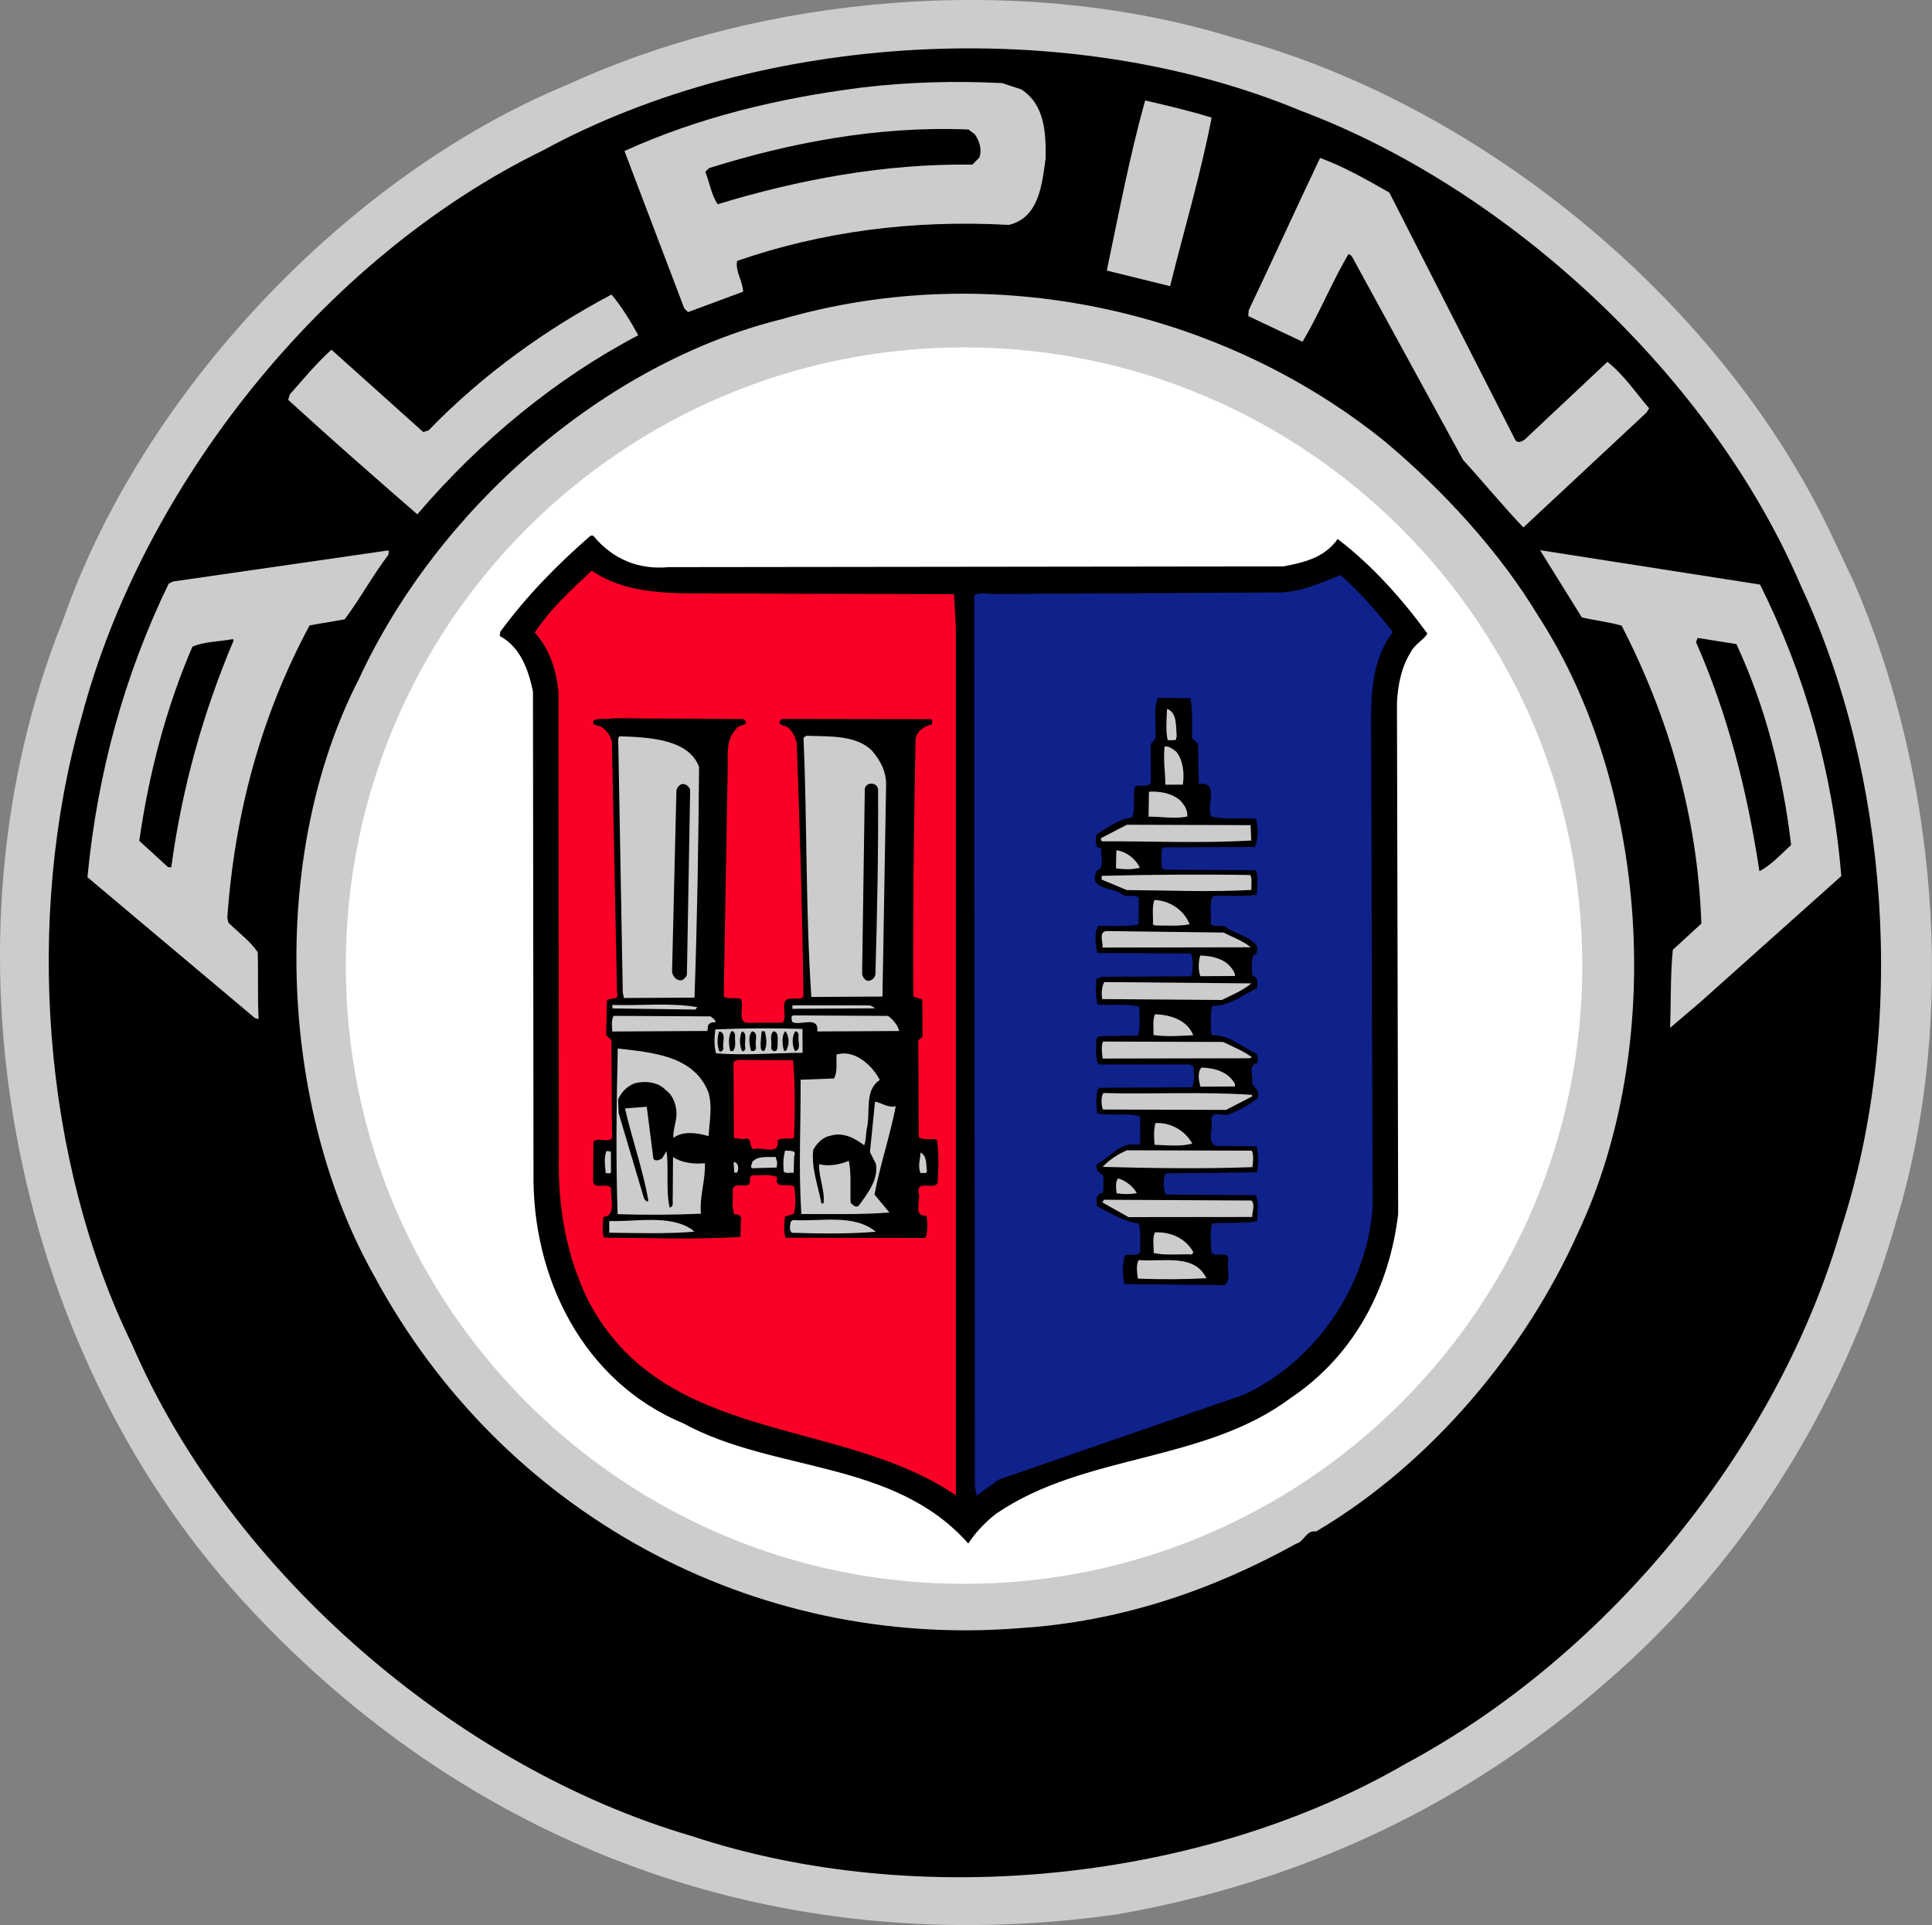
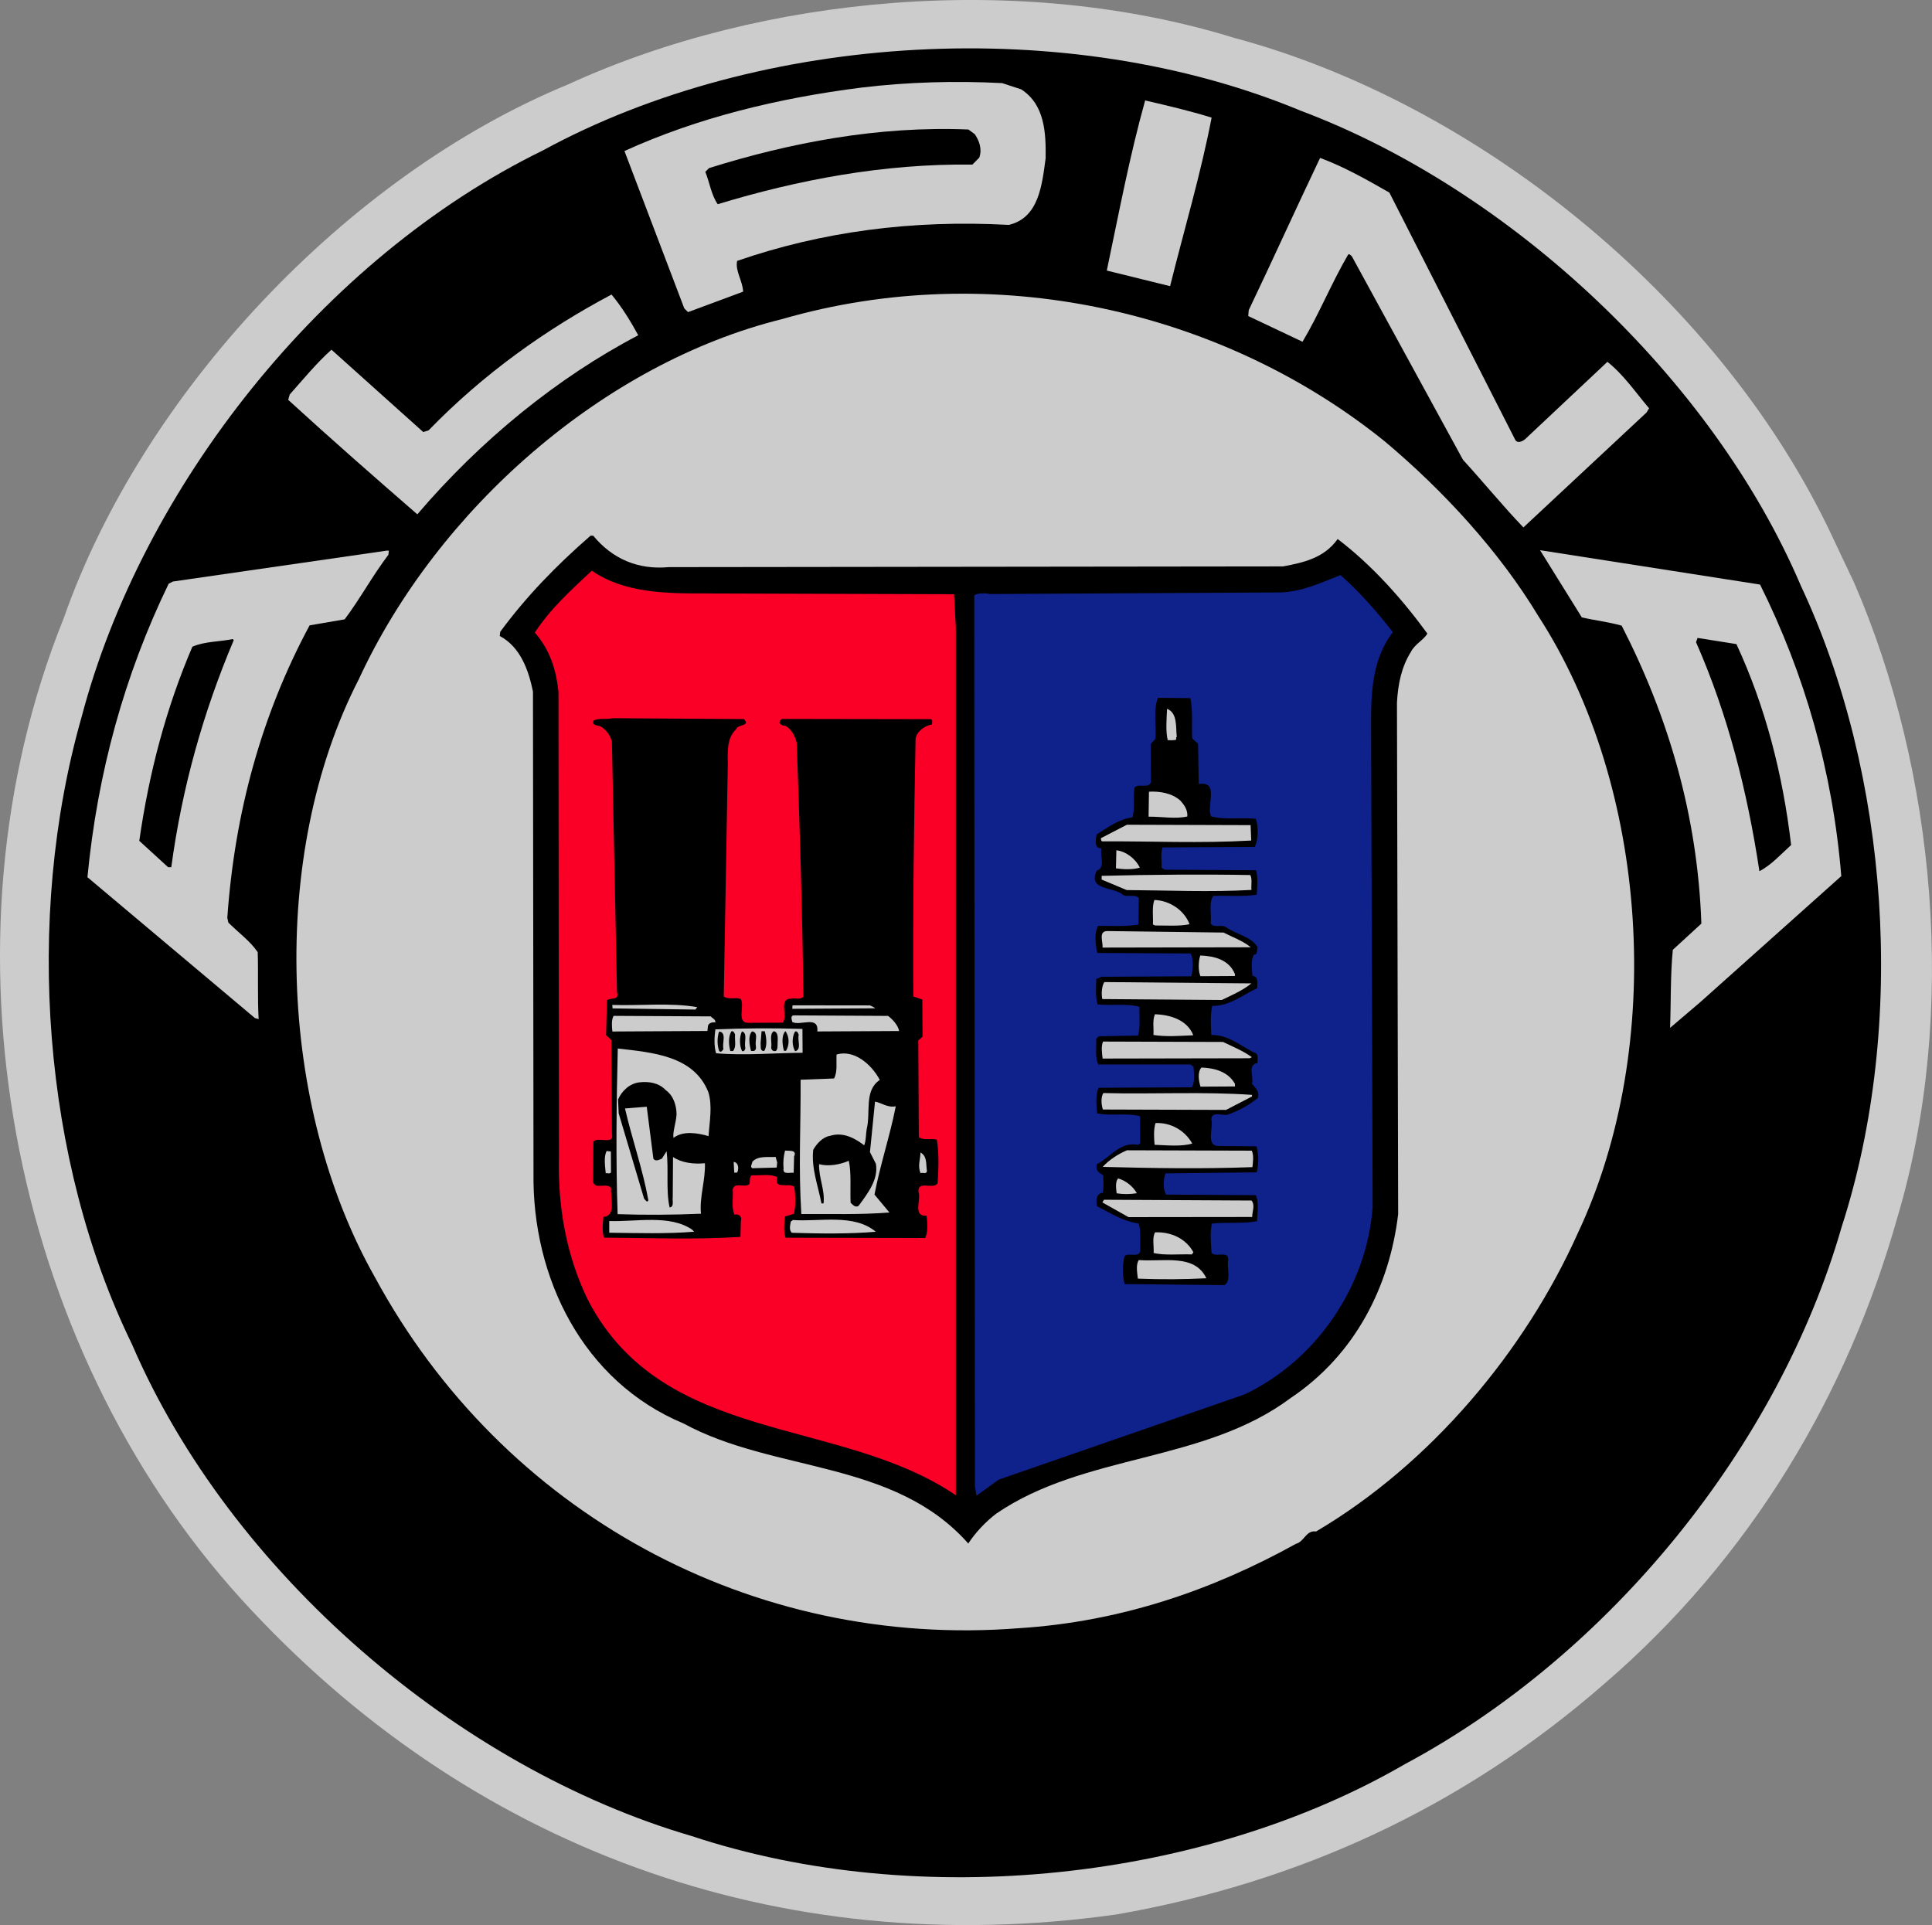
<svg xmlns="http://www.w3.org/2000/svg" id="Ebene_1" viewBox="0 0 401.43 400">
  <rect x="0" y="0" width="401.43" height="400" fill="#808080" stroke="none" />
  <path d="m385.22,121.01c16.98,39.07,21.67,89.58,9,132.01-10.28,36.47-30.28,70.56-61.03,96.98-29.43,25.65-63.43,41.17-101.13,47.78-70.55,9.99-135.12-14.04-181.96-65.53C1.94,279.23-13.97,196.02,13.24,128.46,29.54,81.92,71.87,36.57,117.99,17.56,158.6-1.09,212.2-5.8,256.4,7.86c50.16,13.41,99.81,53.29,123.35,101.6l5.47,11.55Z" fill="#ccc" fill-rule="evenodd" />
  <path d="m374.19,121.73c18.31,39.06,22.12,91.01,8.46,133.23-12.99,45.19-47.84,88.63-90.74,111.6-41.68,24.17-100.67,30.67-148.2,14.94-48.51-14.19-95.84-54.64-116.29-102.19-18.52-37.96-22.44-88.36-10.43-130.46,12.54-47.51,49.9-95.16,95.78-117.58,45.21-24.63,109.07-28.4,157.5-8.26,43.45,16.31,85.48,55.46,103.92,98.72h0Z" fill-rule="evenodd" />
  <path d="m319.62,127.99c23.03,35.51,26.53,89.44,8.21,128.26-10.9,24.33-30.41,47.83-54.38,61.97-2.1-.32-2.42,2.11-4.18,2.56-17.49,9.69-36.54,16.2-57.49,17.53-55.47,4.39-107.37-23.9-133.9-72.96-20.05-35.42-22.1-87.7-3.33-124.21,16.35-35.39,50.94-65.7,87.96-74.84,43.51-12.59,91.12-2.05,125.14,25.35,12.3,10.3,23.96,23.04,31.97,36.34h0Z" fill="#ccc" fill-rule="evenodd" />
-   <path d="m200.31,329.1c70.95,0,128.46-57.52,128.46-128.46s-57.52-128.46-128.46-128.46-128.46,57.52-128.46,128.46,57.52,128.46,128.46,128.46Z" fill="#fff" fill-rule="evenodd" />
  <path d="m212.22,18.59c4.87,3.17,5.12,9.02,5.04,14.31-.74,5.41-1.36,12.36-7.65,13.83-20.2-1.1-38.94,1.43-56.45,7.48-.43,2.1,1.13,4.08,1.25,6.39l-11.45,4.25-.78-.77-12.43-32.7c15.19-6.92,31.93-10.99,49.24-13.18,9.59-1.16,19.52-1.43,29.23-.93l3.98,1.3h0Zm39.53,5.85c-2.25,11.71-5.72,23.31-8.63,35.02l-13.15-3.24c2.47-11.71,4.72-23.74,7.97-35.35,4.64,1.08,9.28,2.16,13.81,3.57h0Z" fill="#ccc" fill-rule="evenodd" />
  <path d="m202.56,27.91c.89,1.32,1.56,3.08.91,4.85l-1.43,1.44c-18.53-.23-36.28,3.18-52.91,8.23-1.33-1.87-1.68-4.51-2.58-6.72l.77-.78c16.85-5.28,35.15-8.8,53.9-8.02l1.33.98h0Z" fill-rule="evenodd" />
  <path d="m288.68,40.01l26.1,51.27c.45.99,1.54.43,2.09-.01l17.12-16.09c3.43,2.74,5.77,6.26,8.66,9.66l-.55.89-25.57,23.86c-4.22-4.39-8.33-9.44-12.55-14.05l-23.07-42.24c-.22-.22-.44-.55-.77-.44-3.5,5.98-6,12.28-9.5,18.15l-11.28-5.34.1-1.22c5.02-10.51,9.82-21.13,14.83-31.64,4.98,1.85,9.62,4.47,14.38,7.2h0Zm-156.06,29.65c-16.83,8.81-32.76,21.8-45.91,37.21-9.2-8-17.85-15.57-26.83-23.79l.32-1.11c2.85-3.22,5.59-6.54,8.67-9.31l19.07,17.11,1.1-.34c11.41-11.76,24.38-20.99,38.02-28.23,2.11,2.53,4,5.6,5.56,8.47h0Z" fill="#ccc" fill-rule="evenodd" />
  <path d="m123.26,111.31c4,4.83,9.31,7.12,15.7,6.53l127.65-.15c4.19-.8,8.49-1.7,11.33-5.69,7.2,5.48,13.42,12.5,18.64,19.65-.77,1.33-2.64,2.22-3.4,3.77-1.97,3.1-2.72,6.75-2.92,10.61l.25,106.24c-1.79,15.02-8.89,29.18-22.3,38.19-18.13,13.56-42.85,11.49-61.21,24.05-2.2,1.67-4.39,4-5.81,6.21-15.43-17.46-40.24-14.67-59.16-24.94-20.9-8.71-31.5-30.28-31.18-52.13l-.11-99.96c-.91-4.41-2.59-9.25-6.9-11.54l.1-.88c5.48-7.42,11.62-13.74,18.76-19.96h.55s0,0,0,0Z" fill-rule="evenodd" />
  <path d="m80.69,115.29c-3.29,4.32-5.9,9.19-9.08,13.4l-7.28,1.25c-9.94,18.48-15.56,38.81-17.1,60.77l.22.99c2.22,2.2,4.54,3.84,6.1,6.15.14,4.63-.06,9.49.19,13.9l-.77-.21-34.8-29.27c2.09-21.75,7.71-42.08,16.88-60.99l.88-.45,44.43-6.42h.44s-.11.88-.11.88h0Zm285.01,6.16c9.26,18.59,15.11,38.86,16.88,60.59l-29.31,26.2-6.26,5.33c.19-5.08.05-11.15.57-16.22l5.93-5.44c-.79-22.5-6.86-42.99-16.56-61.91-2.65-.76-5.52-1.07-8.28-1.72l-8.68-13.96,45.71,7.14h0Z" fill="#ccc" fill-rule="evenodd" />
  <path d="m146.82,123.31l51.41.16.37,6.84v180.38c-24.14-16.42-60.63-10.37-76.35-40.4-4.46-9.02-6.39-19.27-6.12-30.09l-.09-96.43c-.47-4.63-1.81-8.81-4.92-12.33,3.28-4.98,7.34-8.64,11.84-12.86,6.64,4.6,15.25,4.77,23.86,4.72h0Z" fill="#fa0026" fill-rule="evenodd" />
  <path d="m278.53,119.5c3.88,3.4,7.55,7.57,10.88,11.85-4.05,5.21-4.57,11.94-4.53,18.89l.33,100.51c-1.13,16.22-11.52,31.84-26.6,38.98l-51.09,17.71-4.62,3.34-.34-1.98-.13-185.13c.77-.45,2.2-.45,3.42-.24l60.12-.33c4.64-.14,8.48-2.03,12.56-3.6h0Z" fill="#0f218b" fill-rule="evenodd" />
  <path d="m48.57,133.01c-6.32,14.93-10.75,30.62-12.98,47.18h-.66s-5.99-5.48-5.99-5.48c2.02-14.13,5.58-27.61,11.03-40.33,2.53-1.12,5.62-1.02,8.38-1.59l.22.22Zm312.22.82c6.03,12.98,9.64,27.09,11.37,41.75-1.98,1.78-4.17,4.22-6.59,5.44-2.52-16.65-6.58-32.62-13.17-47.59l.32-.88,8.06,1.28Zm-113.46,11.22c.56,2.65.25,5.51.38,8.38l1.22,1.1.15,8.38c4.41-.69,1.46,4.63,2.58,6.72,2.65.76,6.18.19,9.27.5.56,1.65.57,4.08-.19,5.85l-19.2.1c-.44,1.22-.1,2.76-.2,4.19l.66.44,18.98.12c.45,1.54.24,3.42.14,5.07-2.87.46-6.07.14-9.04.27-.98,1.44-.31,3.86-.52,5.74.67.99,2.32.1,3.2.75,2.11,1.53,5.31,1.96,6.53,4.16-.22.55.12,1.54-.76,1.55-.66,1.11-.43,3.09-.3,4.41,1.22.1,1,1.32,1,1.98v.55c-3.08,1.45-5.82,3.78-9.35,3.69-.43,1.88-.31,4.08-.19,6.07,3.64-.13,6.3,2.5,9.29,3.81.56.44.23,1.32.34,1.98-2.21.34-.76,2.87-1.19,4.31.56.77,1.66,1.54,1.23,2.97-1.76,1.44-3.96,2.67-6.27,3.46-1.1.34-3.31-.87-3.41,1.01.56,1.54-1.4,5.74,1.8,5.51l7.61.07c.45,1.76.46,3.64.03,5.41l-18.97.21c-.44,1.33-.54,3.2.13,4.41l18.65.12c.67,1.43.35,3.75.25,5.41-2.97.57-6.29.14-9.37.49-.43,1.88-.2,4.19-.08,6.07.89,1.1,3.86-.68,3.43,1.75-.21,1.65.68,4.08-.75,4.97l-20.74-.22c-.45-1.76-.47-3.97-.03-5.74.66-1,3.2.54,3.3-1.34-.12-1.87.2-3.86-.36-5.51-3.2-.42-5.86-2.17-8.63-3.59-.23-.99-.24-2.76,1.2-2.77.21-1.11.1-2.43.09-3.64-.88-.55-1.66-.98-1.34-2.31,2.86-1.45,4.83-4.77,8.58-4.02l.44-.33-.03-5.62c-2.76-.76-6.07.03-8.94-.61-.12-1.65-.35-3.75.3-5.3l19.42-.11c.65-1.22.43-2.98.31-4.3l-.66-.44h-19.09c-.78-1.54-.35-3.53-.47-5.3l.55-.56,8.16-.15c.54-1.88.2-3.97.3-5.96-2.54-.76-5.96-.19-8.72-.51-.45-1.65-.35-3.64-.25-5.29l1.1-.45,18.64-.1c.32-1.44.53-3.42-.14-4.74l-19.42-.11c-.34-1.76-.68-4.08.19-5.63,2.76-.02,5.74.19,8.38-.27l.08-5.52c-.89-.88-2.43-.1-3.31-.64-1.78-1.75-7.4-.84-5.44-5.04,1.87-.56.65-3.09.97-4.64-1.65,0-1.12-1.98-1.01-2.86,2.31-1.45,4.62-3.23,7.48-3.57.54-1.88.09-4.19.41-6.18.88-1,2.87.31,3.41-1.12l-.04-7.94.99-1.11c.21-2.87-.48-6.07.51-8.5l6.73.07h0Z" fill-rule="evenodd" />
  <path d="m244.51,153.12c-.22.11-.11.33-.11.55-.55.22-1.22.12-1.77.12-.45-1.76-.24-4.41-.14-6.51,2.21.87,1.78,3.74,2.02,5.83h0Z" fill="#ccc" fill-rule="evenodd" />
  <path d="m154.58,149.42c1.44,1.54-1.32,1-1.64,2.11-1.98,1.89-1.74,4.75-1.72,7.4l-.84,48.11c1,.76,2.43.1,3.53.53.89,1.43-.96,4.97,1.57,4.96l7.17-.04c1.1-1.44-.91-4.96,1.63-4.97.88-.23,2.1.32,2.65-.46-.21-17.76-.74-34.86-1.39-52.73-.34-1.32-1.01-2.75-2.34-3.52-.44,0-.88-.11-1.22-.54-.11-.44.33-.88.66-.89l30.78.05c.44.22.22.66.23,1.1-1.43.23-3.08,1.34-3.41,2.89-.34,17.76-.58,35.31-.48,53.62l1.88.65.04,7.72-.88.78.11,20.08c1,.77,2.65.2,3.75.53.46,2.87.36,6.07.16,9.05-.87,1.44-4.31-.75-3.96,1.9.56,1.54-1.3,5.08,1.68,4.85.12,1.43.35,3.31-.3,4.64l-29.02-.06c-.45-1.32-.24-3.09-.13-4.41l1.87-.56c.43-1.77.31-3.86.08-5.63-1.11-.88-4.3.69-3.54-1.97-1.44-.76-3.42-.31-5.19-.41-.77.22-.32,1.33-.65,1.88-.99.78-2.98-.54-3.41,1.01.12,1.77-.31,3.86.36,5.29.88-.22,1.66.43,1.33,1.32l-.09,3.31c-9.82.6-18.53.21-28.35.15-.45-1.21-.24-2.98-.13-4.3,2.76-.24,1.41-3.98,1.62-5.97-.78-1.32-3.53.46-3.76-1.41l.07-8.28c1.1-1.11,4.42.86,3.85-1.68l-.11-19.42-1.11-.99.18-7.28c.66-.56,2.65.1,2.09-1.67l-1.06-52.07c-.34-1.32-1.23-2.53-2.44-3.19-.55-.22-1.88-.1-1.33-1.21,1.1-.56,2.65-.12,3.86-.46l27.36.18h0Z" fill-rule="evenodd" />
-   <path d="m145.25,159.4c-.13,15.89-.38,32-.95,47.89l-14.67.08-.23-1.21-.95-52.73.22-.44c6.13.18,14.54.59,16.59,6.42h0Zm35.95-3.4c1.78,2.09,3,4.4,2.91,7.27l-.75,43.8-14.78.08c-1.2-17.86-.86-36.18-1.62-53.83l.55-.44c4.85.19,10.3-.23,13.7,3.12h0Zm63.22.2c1.44,1.87,1.68,4.4,1.36,6.83l-3.64.02c-.02-2.65-.47-5.07-.15-7.94.99-.11,1.66.54,2.43,1.09h0Z" fill="#ccc" fill-rule="evenodd" />
-   <path d="m143.4,164.26l-.67,38.07c0,.55-.44,1-.98,1.33-1.1.23-1.88-.65-2.11-1.64l.9-37.63c0-.55.44-1.11.99-1.44.99-.23,1.77.54,1.88,1.31h0Zm39.05-.21c.07,12.58-.19,26.15-.56,38.51-.22.66-.55.99-1.21,1.22-.88.23-1.44-.76-1.55-1.43l.56-38.51c.32-1.43,2.64-1.34,2.76.21h0Z" fill-rule="evenodd" />
  <path d="m245.25,166.35c.89.99,1.55,1.98,1.45,3.3-2.42.56-5.19.03-8.05.04l.08-5.19c2.32-.12,4.75.3,6.52,1.84Zm14.72,8.3c-10.59.61-20.74.11-31,.17-.22-.22-.22-.44-.22-.66l5.39-2.79,25.71.08.13,3.2Zm-23.14,5.64c-1.54.45-3.42.35-4.96.14l.09-3.75c1.99.21,3.98,1.74,4.87,3.61h0Zm22.96,1.53c.45.88.12,2.1.24,3.09-8.49.49-17.32.09-25.93.03l-5.2-2.18v-.77c10.03-.27,21.51-.34,30.89-.17h0Zm-12.63,10.22c-2.09.45-4.85.25-7.17.26l-.44-.22c.1-1.65-.24-3.53.3-5.08,3.09.09,6.19,2.06,7.31,5.03h0Zm7.07,1.73c1.88.98,4.09,1.74,5.64,3.06l-30.78.06c.1-1.22-.9-3.41.97-3.43l24.16.31h0Zm2.36,8.59v.44s-7.17.04-7.17.04c-.45-1.1-.46-2.97-.03-4.3,2.87.09,5.96.85,7.19,3.82h0Zm3.43,1.97c-1.76,1.44-4.07,2.45-6.16,3.45l-24.83-.19c-.22-1.1-.12-2.65.42-3.53l30.56.27h0Zm-115.15,4.94l-.38.5-17.21-.24-.06-.72c5.96.19,12.13-.51,17.65.46h0Zm35.91-.36c.27.16.72.27,1.05.6l-17.21.1.05-.72,16.11.02Zm-33.09,2.28c.27.38,1.05.6.94,1.26-.66-.11-1.43.12-1.54.78l-.1.99-19.75.11c-.12-1.1-.23-2.43.26-3.25l20.19.11Zm36.85-.09c.94.71,2.05,1.92,2.28,3.13l-16.99.09c.31-3.42-3.54-1.08-5.2-1.96-.11-.44-.45-1.32.27-1.38l19.64.11h0Zm63.4,4.01c-2.65.12-5.63.36-8.28-.06.1-1.44-.24-2.98.31-4.3,3.2.09,6.74,1.18,7.97,4.37Zm-81.18,3.64c-5.79.03-12.07.62-17.98.1-.45-1.54-.35-3.42-.14-4.96,5.95-.25,11.91-.29,18.09-.1l.03,4.97h0Z" fill="#ccc" fill-rule="evenodd" />
  <path d="m150.32,217.96c-.22.33-.44.77-.88.45-.45-1.21-.46-2.87-.02-4.08,1.65.21.56,2.42.9,3.64h0Zm2.41-2.99c-.11,1.11.34,2.54-.43,3.42h-.55c-.34-1.21-.46-2.97.2-4.08.44-.22.66.33.78.66Zm2.11,2.64c.11.33-.21.99-.66.78-.56-1.1-.57-2.98-.02-4.08,1.22.32.45,2.2.68,3.31h0Zm2.2-.34c.11.55,0,.99-.43,1.11h-.55c-.34-1.21-.68-3.19.2-4.08,1.43.21.56,1.98.79,2.97h0Zm1.86-2.99c.34,1.22.57,2.98-.09,4.08-.99.12-.67-.99-.78-1.54l.21-2.54h.66Zm2.66,2.85c0,.44,0,.88-.32,1.22-.55.22-.99-.21-1-.66.21-1.11-.46-2.75.53-3.42,1.11.21.78,1.87.79,2.86Zm1.77,1.2h-.44c-.34-1.21-.57-3.19.31-4.08.78,1.1.9,2.75.13,4.08h0Zm2.63-3.32c-.32,1.11.68,3.08-.75,3.42-.67-1.1-.68-2.97-.02-4.08.44-.22.66.33.77.66Z" fill-rule="evenodd" />
  <path d="m254.13,216.5c1.99.98,4.2,1.85,5.97,3.17l-.44.22-30.56.06c-.12-1.1-.35-2.54.09-3.53l24.93.08Zm-106.96,10.41c.9,2.86.25,6.18.05,9.16-2.21-.65-5.3-1.18-7.28.37-.23-1.1.54-3.2.63-4.86,0-1.77-.57-3.86-2.23-5.06-1.44-1.54-3.54-1.86-5.53-1.62s-3.63,1.79-4.39,3.56l.13,2.87,5.28,17.73c.22.22.67.99.88.32-1.14-6.39-3.38-12.67-4.85-19.06l4.52-.36,1.38,10.8c.44.66,1.22.21,1.77-.01l.98-1.55c.46,3.86-.18,8.06.62,11.69.99-.12.54-1.33.65-2.1l.06-8.38c1.77,1.21,4.31,1.52,6.63,1.29.13,3.53-1.18,7.07-.82,10.49-5.74.25-11.69.29-17.32.09-.39-11.36-.24-23.17.03-34.42,7.18.84,15.78,1.46,18.81,9.05h0Zm35.62-2.51c-3.3,2.22-1.84,6.74-2.7,10.16-.21,1.11-.1,2.32-.53,3.42-2-1.53-4.43-2.84-7.18-1.95-1.43.23-2.75,1.67-3.41,2.89-.42,3.86,1.03,7.5,1.71,11.13h.44c.31-2.87-1.02-5.29-.93-8.16,1.88.54,4.41.09,6.17-.7.57,2.54.25,5.74.38,8.71.44.44,1,1.1,1.66.65,1.97-2.66,4.16-5.54,3.59-8.74l-1.23-2.42,1.05-10.49c1.33.21,2.55,1.31,4.31.97-1.18,6.07-3.24,12.15-4.42,18.34l3.11,3.73c-6.18.48-11.8.28-18.31.32-.61-10.04-.1-17.76-.15-27.91l6.95-.26c.76-1.44.42-3.2.52-4.97,3.63-1.12,7.29,2.06,8.97,5.25h0Z" fill="#ccc" fill-rule="evenodd" />
-   <path d="m164.78,220.3c.47,5.18.39,11.36.2,16.11-.99.45-2.54-.21-3.42.57.57,3.2-3.3,1.23-4.85,1.79-1.32-.1-.12-2.76-2.22-2.08l-1.99-.21-.09-15.89.88-.34,11.47.05h0Z" fill="#fa0026" fill-rule="evenodd" />
  <path d="m256.6,225.2v.55s-7.17.04-7.17.04c-.34-1.21-.68-2.97.2-3.97,2.76.09,5.52.85,6.97,3.38Zm3.54,2.3v.33s-5.39,2.79-5.39,2.79l-25.59-.08c-.34-.99-.46-2.53.09-3.42,10.04.27,20.85-.33,30.89.38h0Zm-12.41,10.11c-2.2.67-5.29.36-7.83.26-.12-1.43-.24-3.09.19-4.52,3.2-.13,6.08,1.51,7.64,4.26h0Zm-120.77,5.96c-.22.44-.77.11-1.1.23-.12-1.43-.46-3.42.19-4.64l.88.11.02,4.3h0Zm38.04-3.3l-.09,3.42c-.77-.11-2.31.45-2.1-.87-.12-1.32-.01-2.54.31-3.75.77.11,2.54-.23,1.88,1.21Zm95.1-1.18c.45.99.23,2.43.13,3.42-10.37.39-20.85.22-31.11-.05,1.32-1.44,3.19-2.67,5.05-3.45l25.93.08h0Zm-67.5,4.23c-.11.77-.88.22-1.32.45-.67-1.54-.02-2.87-.03-4.3,1.44.76,1.12,2.42,1.35,3.85h0Zm-31.12-1.71l-.1.99-5.07.14c-.55-.33,0-.88,0-1.33,1.21-1.33,3.2-.9,4.85-1.02l.34,1.21h0Zm-8.26,1.92c-.11.22-.44.11-.66.11l-.12-2.21c.99.11,1.11,1.32.78,2.09h0Zm82.99,4.4c-1.32.23-2.87.24-4.19.02-.11-.88-.34-2.43.31-3.09,1.55.43,3.1,1.64,3.88,3.07Zm23.84,1.52c.78.99.12,2.31.13,3.42l-25.7.03-5.43-3.06.33-.55,30.67.16h0Zm-115.81,6.48c-5.62.47-11.91.28-17.65.21v-2.43c5.62.19,12.56-1.39,17.21,1.78l.44.44Zm37.73.01c-5.51.47-11.69.4-17.43.21-.66-.55-.34-1.65-.23-2.32l.44-.33c5.52.41,12.68-1.39,17.22,2.44h0Zm66,4.27l-.33.44c-2.65-.1-5.52.25-7.94-.29.1-1.43-.35-3.2.31-4.3,3.31-.13,6.41,1.29,7.96,4.15h0Zm2.68,5.39c-4.63.24-9.27.27-14.23.08-.12-1.21-.46-2.87.2-3.86,5.08.41,11.58-1.39,14.04,3.78h0Z" fill="#ccc" fill-rule="evenodd" />
</svg>